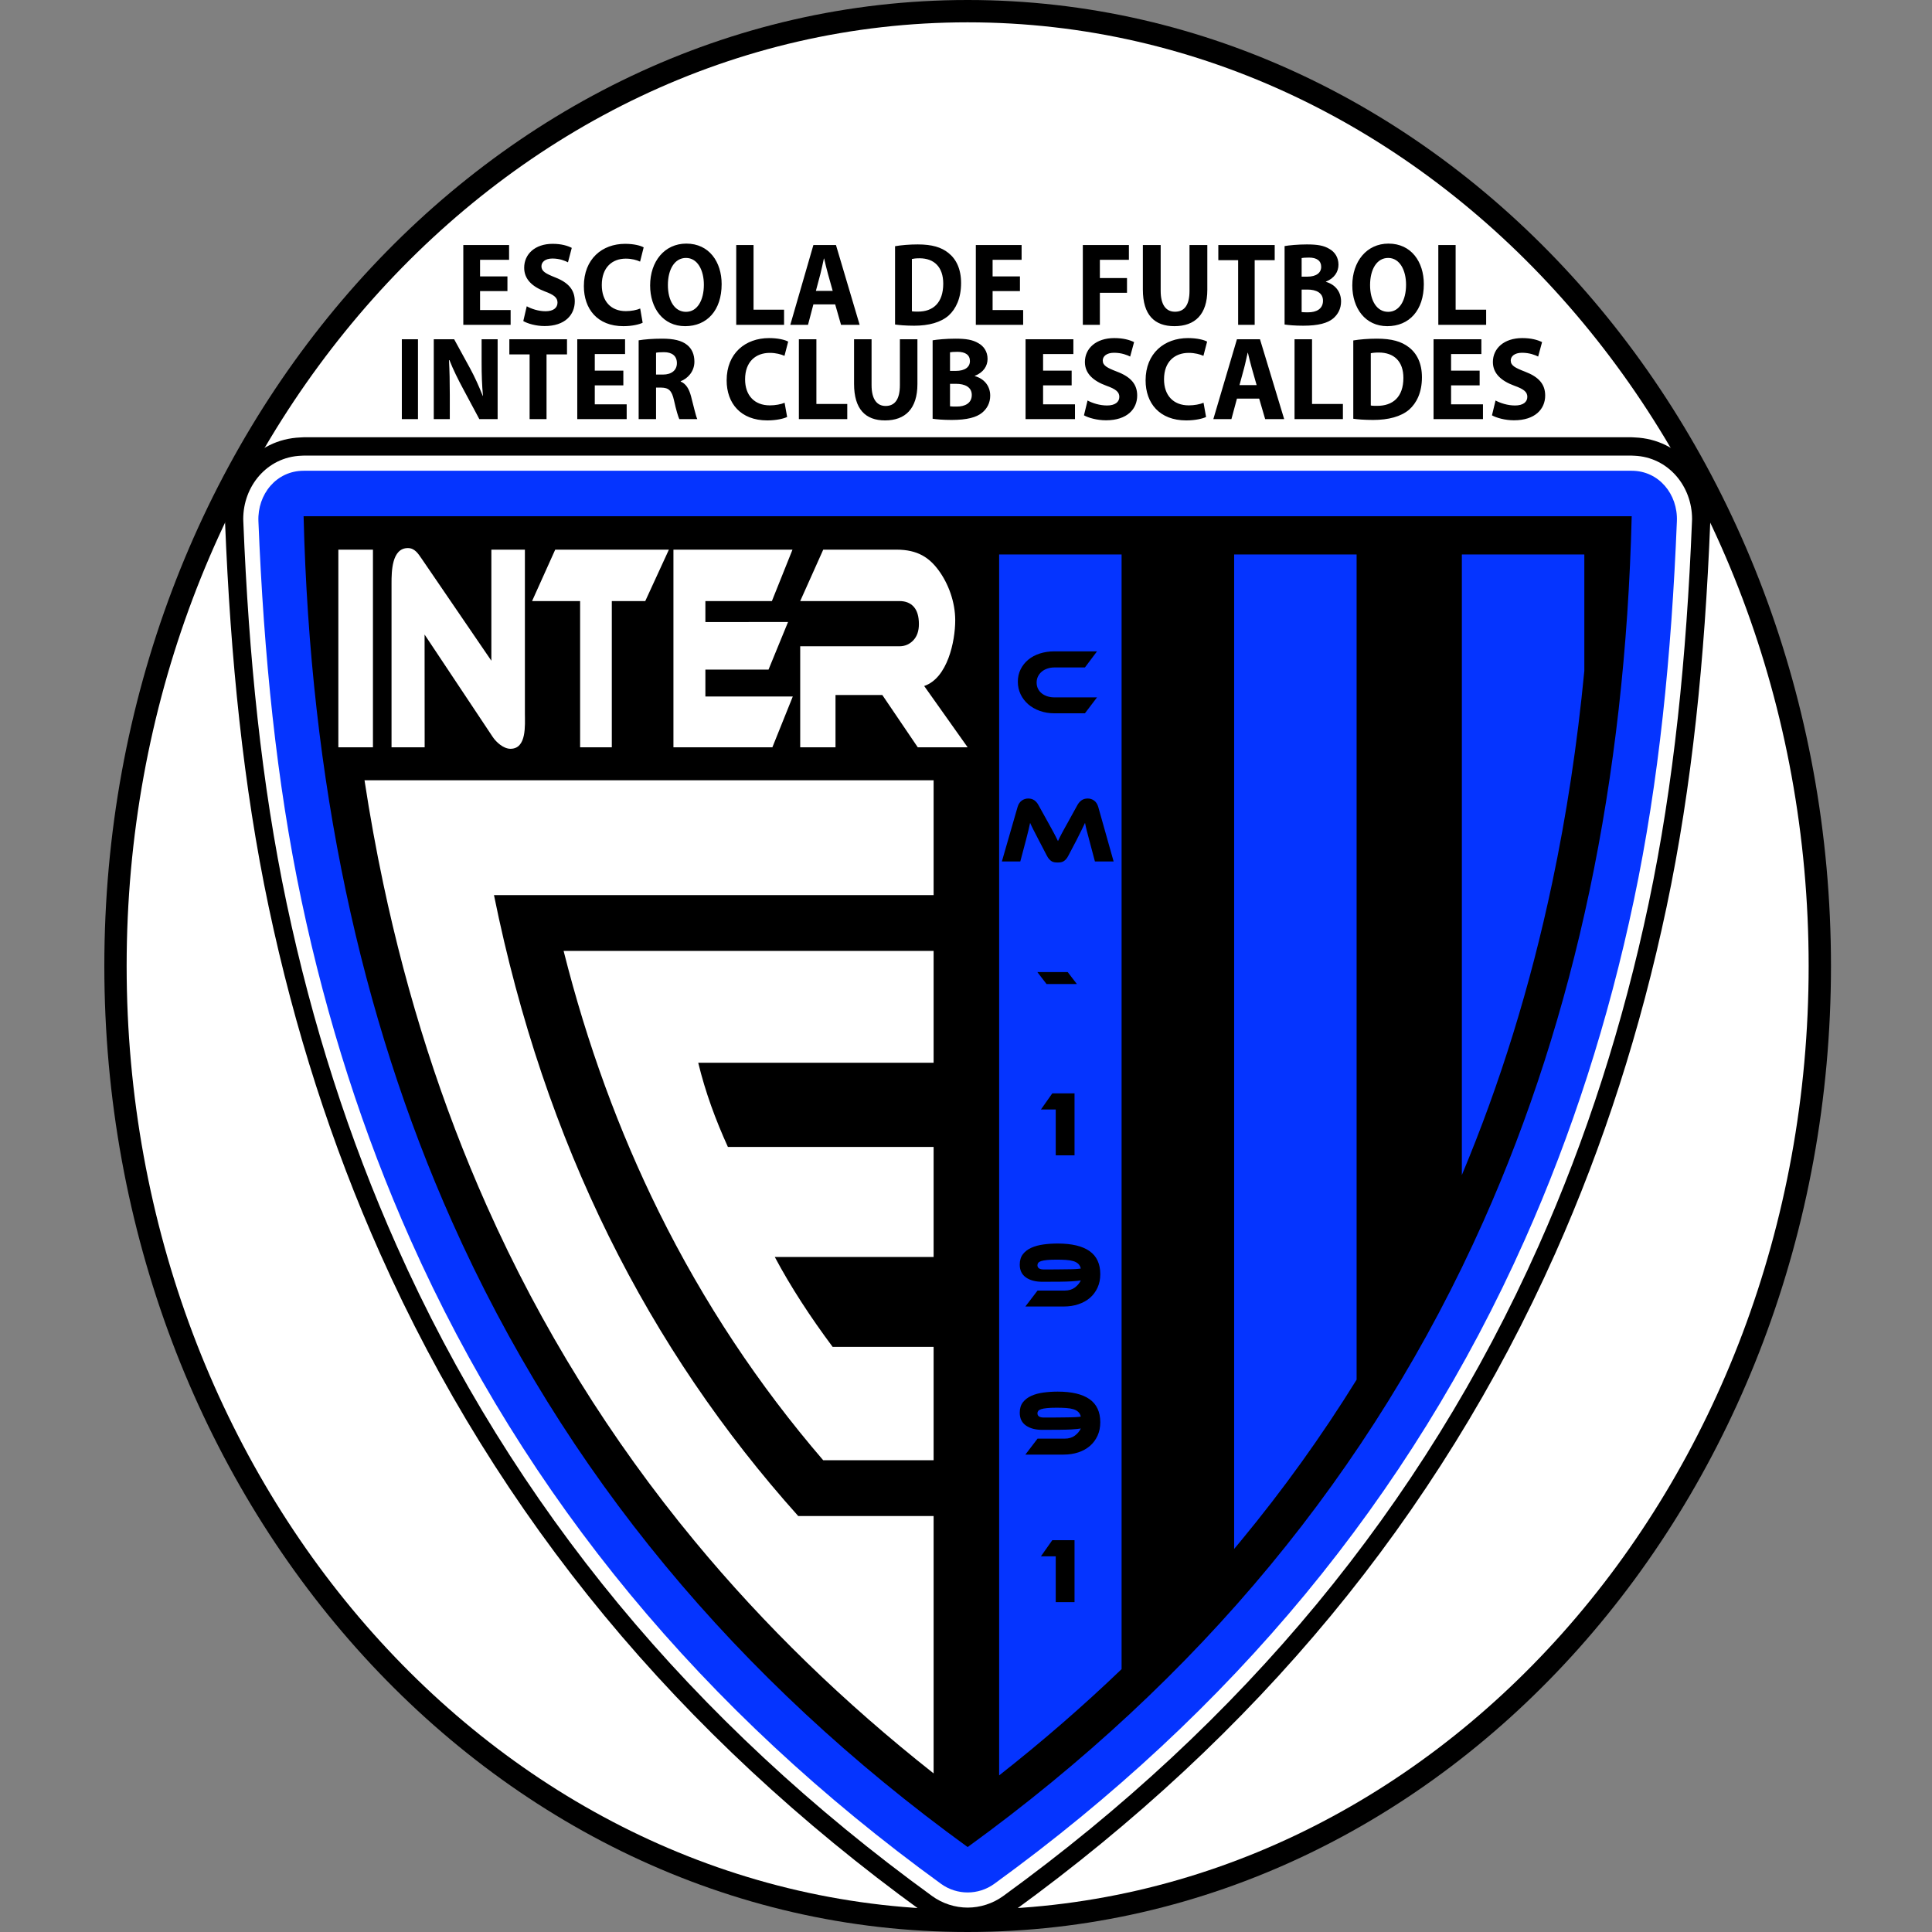
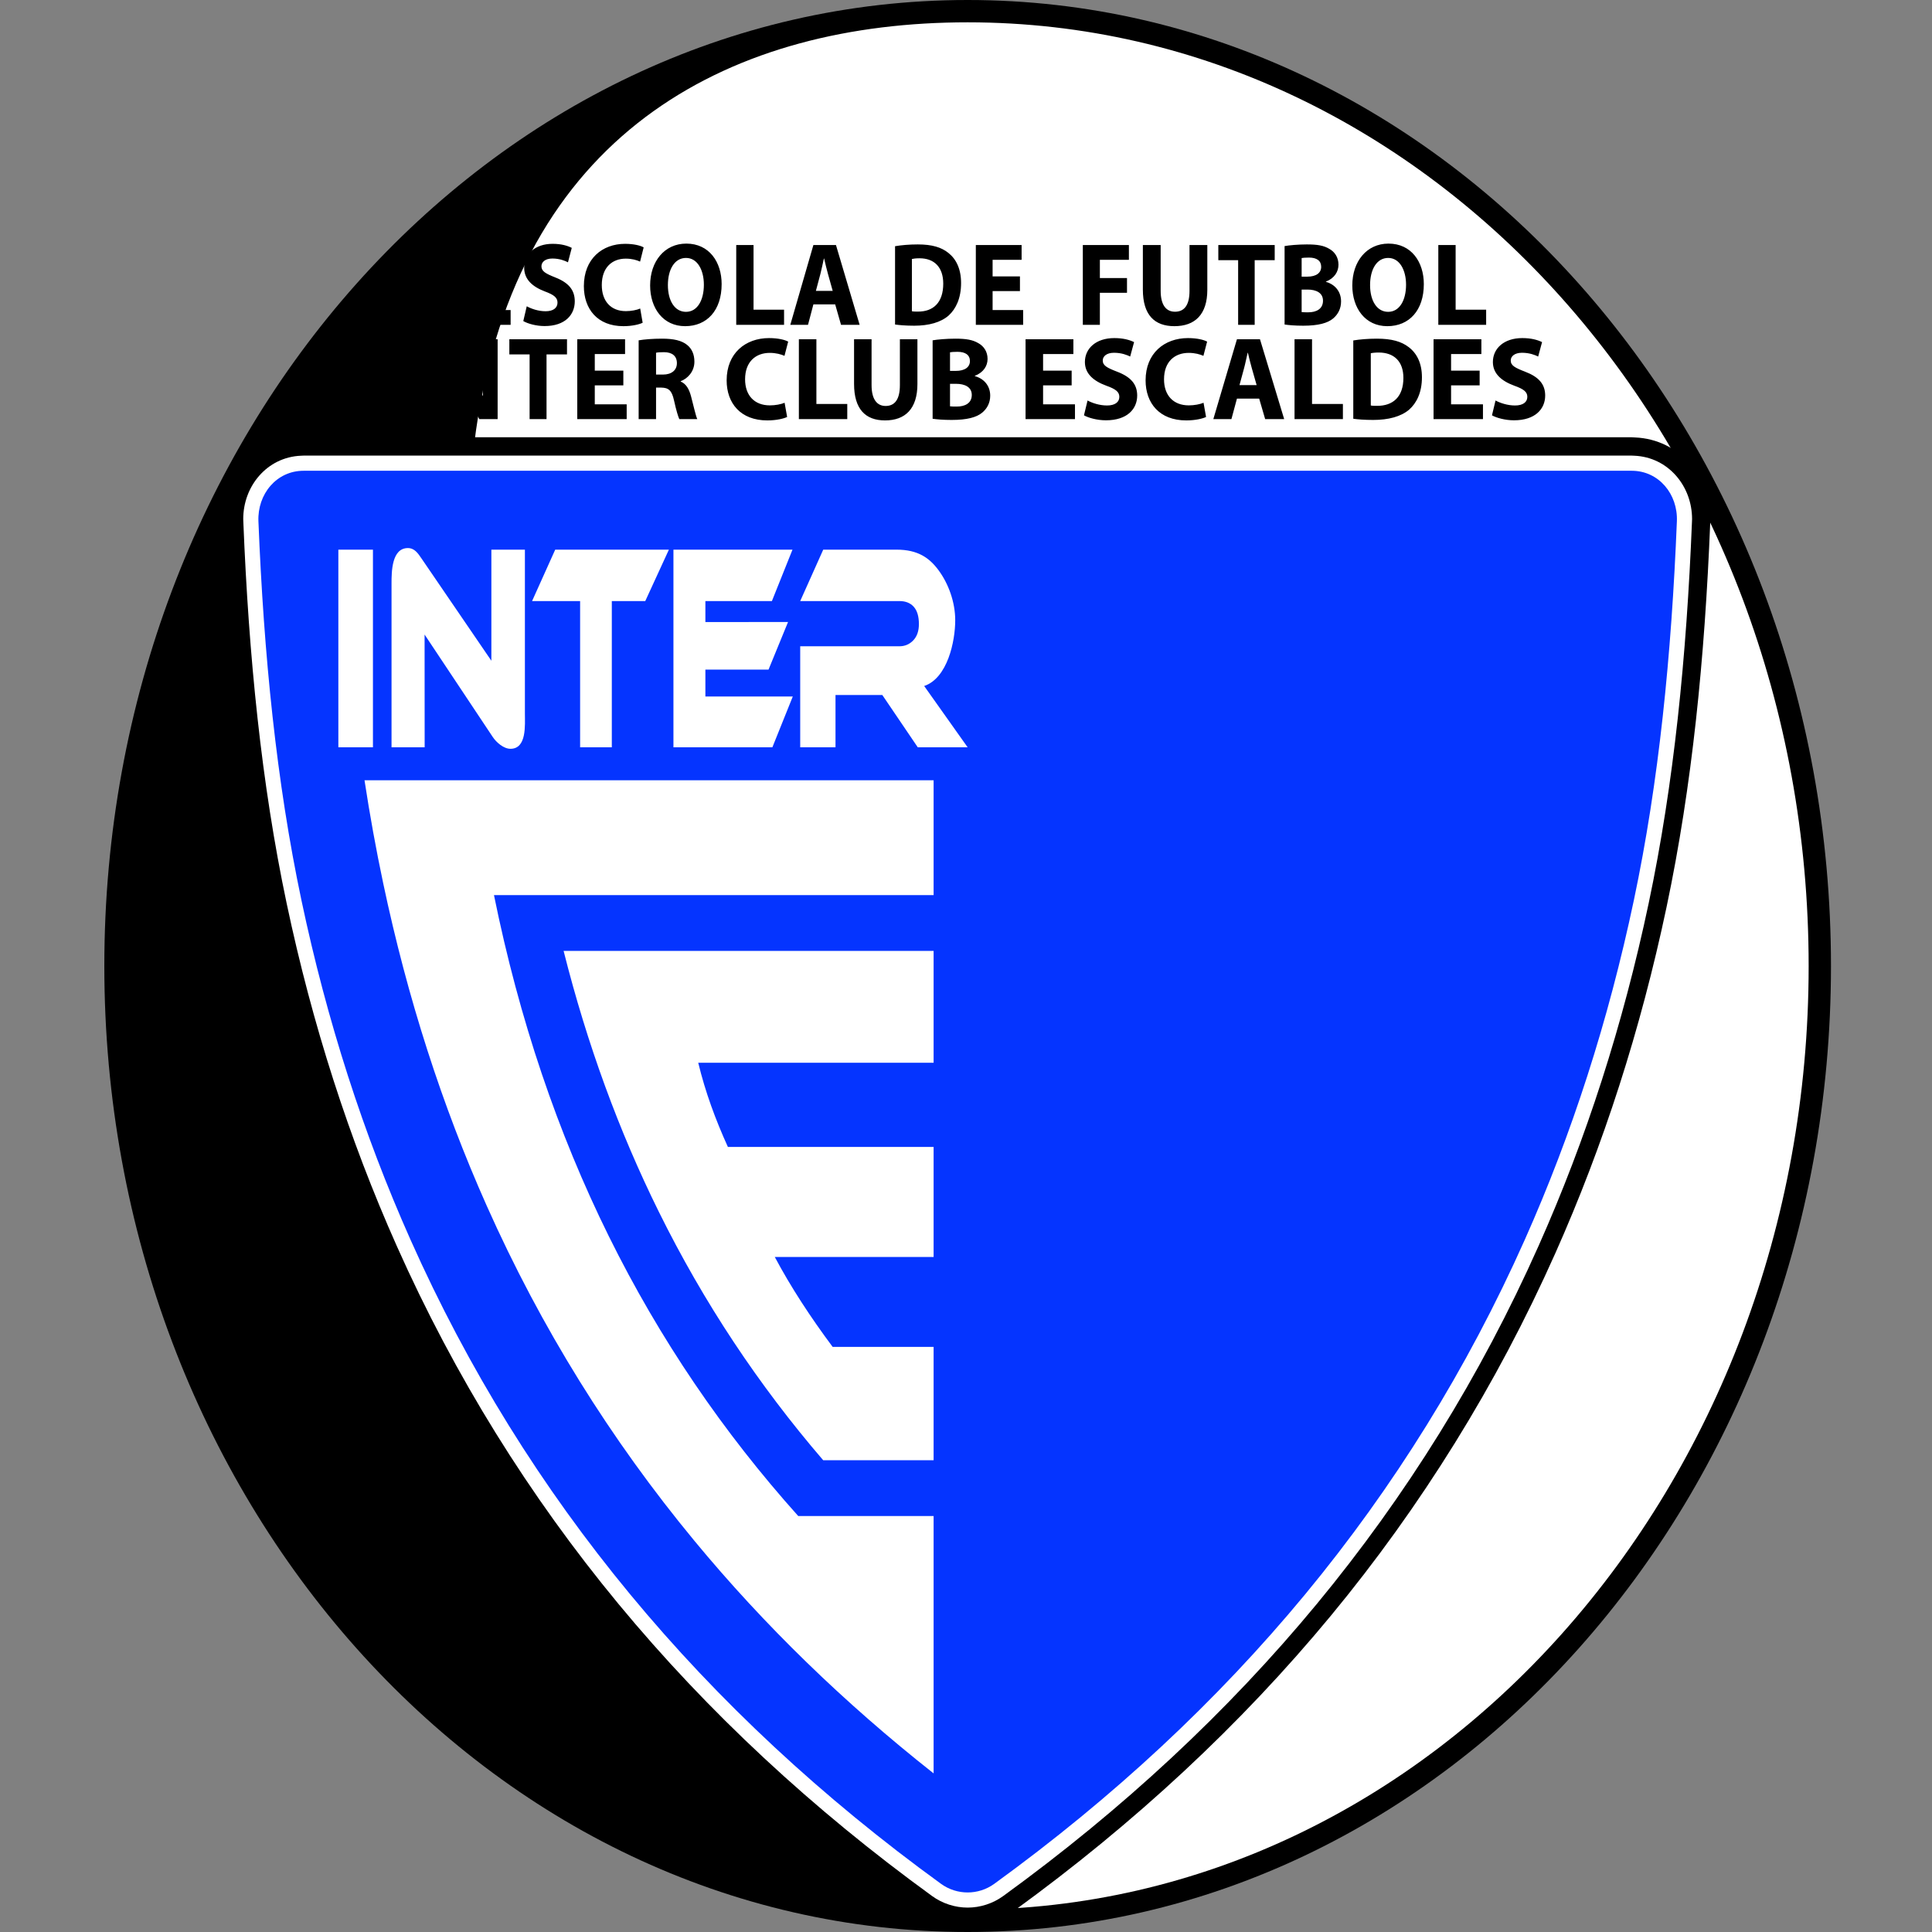
<svg xmlns="http://www.w3.org/2000/svg" width="500" height="500" viewBox="0 0 500 500" fill="none">
  <rect x="0" y="0" width="500" height="500" fill="#808080" stroke="none" />
  <path fill-rule="evenodd" clip-rule="evenodd" d="M250.428 0C312.249 0 368.185 28.078 408.639 73.472C448.933 118.687 473.855 181.1 473.855 250.001C473.855 318.9 448.933 381.316 408.639 426.528C368.185 471.922 312.249 500 250.428 500C188.604 500 132.671 471.922 92.213 426.528C51.922 381.316 27 318.9 27 250.001C27 181.1 51.922 118.687 92.213 73.472C132.671 28.078 188.604 0 250.428 0Z" fill="black" />
-   <path fill-rule="evenodd" clip-rule="evenodd" d="M250.428 5.778C370.633 5.778 468.077 115.12 468.077 250.001C468.077 384.88 370.633 494.225 250.428 494.225C130.223 494.225 32.775 384.88 32.775 250.001C32.775 115.12 130.223 5.778 250.428 5.778Z" fill="white" />
+   <path fill-rule="evenodd" clip-rule="evenodd" d="M250.428 5.778C370.633 5.778 468.077 115.12 468.077 250.001C468.077 384.88 370.633 494.225 250.428 494.225C32.775 115.12 130.223 5.778 250.428 5.778Z" fill="white" />
  <path fill-rule="evenodd" clip-rule="evenodd" d="M78.57 113.166H422.283C422.451 113.166 422.395 113.181 423.112 113.21C428.919 113.444 433.86 116.04 437.344 120.028C440.692 123.858 442.649 128.935 442.649 134.331C442.649 134.468 442.637 134.485 442.607 135.237C441.897 152.839 440.722 169.878 438.916 186.333C437.09 202.955 434.612 219.088 431.305 234.742C427.951 250.623 423.866 266.034 419.059 280.983C414.261 295.911 408.737 310.369 402.506 324.359C394.898 341.428 386.242 357.774 376.55 373.404C366.802 389.128 356.098 404.027 344.45 418.118C332.778 432.235 320.073 445.674 306.349 458.445C292.646 471.194 277.99 483.219 262.396 494.538C260.646 495.805 258.719 496.762 256.692 497.422C254.599 498.1 252.482 498.434 250.428 498.434C248.373 498.434 246.257 498.1 244.161 497.422C242.133 496.762 240.203 495.805 238.457 494.538C222.862 483.219 208.206 471.194 194.506 458.445C180.783 445.674 168.075 432.235 156.406 418.118C144.757 404.027 134.05 389.128 124.302 373.404C114.61 357.774 105.955 341.428 98.35 324.359C92.116 310.369 86.595 295.911 81.793 280.983C76.986 266.034 72.901 250.623 69.547 234.742C66.238 219.088 63.763 202.955 61.937 186.333C60.128 169.878 58.956 152.839 58.248 135.237C58.215 134.485 58.201 134.468 58.201 134.331C58.201 128.932 60.16 123.858 63.508 120.028C66.993 116.04 71.936 113.444 77.744 113.21C78.457 113.181 78.401 113.166 78.57 113.166Z" fill="black" />
  <path fill-rule="evenodd" clip-rule="evenodd" d="M78.57 117.911H422.283L422.925 117.938C427.353 118.115 431.125 120.099 433.786 123.142C436.385 126.114 437.907 130.086 437.907 134.331C437.907 134.37 437.898 134.607 437.88 135.054C437.175 152.507 436.009 169.439 434.209 185.833C432.398 202.304 429.944 218.286 426.673 233.777C423.351 249.504 419.308 264.755 414.556 279.535C409.805 294.307 404.347 308.602 398.184 322.429C390.662 339.317 382.104 355.477 372.53 370.92C362.93 386.405 352.342 401.123 340.797 415.095C329.243 429.07 316.677 442.362 303.122 454.978C289.576 467.583 275.068 479.486 259.616 490.702C258.266 491.679 256.789 492.416 255.247 492.916C253.651 493.434 252.023 493.686 250.428 493.686C248.832 493.686 247.204 493.434 245.608 492.916C244.066 492.416 242.586 491.679 241.239 490.702C225.784 479.486 211.276 467.583 197.733 454.978C184.172 442.362 171.612 429.07 160.055 415.095C148.508 401.123 137.925 386.405 128.325 370.92C118.752 355.477 110.191 339.317 102.669 322.429C96.509 308.602 91.047 294.307 86.299 279.535C81.545 264.755 77.504 249.504 74.183 233.777C70.909 218.286 68.455 202.304 66.646 185.833C64.843 169.439 63.677 152.507 62.975 135.054C62.958 134.607 62.949 134.37 62.949 134.331C62.949 130.086 64.467 126.114 67.066 123.142C69.728 120.099 73.499 118.115 77.927 117.938L78.57 117.911Z" fill="white" />
  <path fill-rule="evenodd" clip-rule="evenodd" d="M250.428 121.833H78.57C71.537 121.833 66.599 127.908 66.88 134.9C68.277 169.564 71.522 202.259 78.01 232.98C84.603 264.184 94.037 293.454 106.236 320.836C121.147 354.304 140.142 384.86 163.075 412.6C185.993 440.325 212.86 465.271 243.533 487.532C245.617 489.041 248.039 489.766 250.428 489.766C252.817 489.766 255.235 489.041 257.319 487.532C287.993 465.271 314.86 440.325 337.781 412.6C360.71 384.86 379.703 354.304 394.617 320.836C406.819 293.454 416.253 264.184 422.842 232.98C429.331 202.259 432.575 169.564 433.976 134.9C434.257 127.908 429.316 121.833 422.283 121.833H250.428Z" fill="#0534FF" />
-   <path fill-rule="evenodd" clip-rule="evenodd" d="M250.428 478.02C310.159 434.671 355.006 380.929 383.912 316.059C407.618 262.858 420.604 202.17 422.283 133.594H78.57C80.251 202.17 93.235 262.858 116.943 316.059C145.846 380.929 190.694 434.671 250.428 478.02Z" fill="black" />
  <path fill-rule="evenodd" clip-rule="evenodd" d="M336.863 74.941H338.384C340.605 74.941 342.39 75.767 342.39 77.821C342.39 80 340.605 80.826 338.589 80.826C337.828 80.826 337.301 80.826 336.863 80.766V74.941ZM336.863 66.782C337.215 66.723 337.769 66.661 338.763 66.661C340.782 66.661 341.922 67.49 341.922 69.053C341.922 70.586 340.69 71.599 338.322 71.599H336.863V66.782ZM332.449 83.984C333.444 84.135 335.081 84.292 337.271 84.292C341.191 84.292 343.589 83.617 345.018 82.421C346.247 81.379 347.067 79.905 347.067 78.004C347.067 75.37 345.397 73.558 343.147 72.945V72.886C345.371 71.995 346.395 70.311 346.395 68.499C346.395 66.599 345.427 65.19 344.056 64.423C342.594 63.532 340.927 63.257 338.207 63.257C335.954 63.257 333.619 63.473 332.449 63.686V83.984ZM320.428 84.073H324.711V67.336H329.892V63.411H315.301V67.336H320.428V84.073ZM295.772 63.411V74.941C295.772 81.501 298.774 84.413 303.931 84.413C309.268 84.413 312.453 81.379 312.453 75V63.411H307.844V75.278C307.844 78.955 306.509 80.675 304.082 80.675C301.746 80.675 300.381 78.863 300.381 75.278V63.411H295.772ZM280.234 84.073H284.645V75.767H291.666V71.966H284.645V67.241H292.158V63.411H280.234V84.073ZM235.997 67.028C236.367 66.936 237.03 66.844 237.974 66.844C241.76 66.844 244.111 69.115 244.111 73.407C244.111 78.342 241.503 80.675 237.518 80.642C236.997 80.642 236.367 80.642 235.997 80.55V67.028ZM231.639 83.984C232.702 84.135 234.336 84.292 236.601 84.292C240.384 84.292 243.507 83.433 245.543 81.625C247.379 79.934 248.726 77.208 248.726 73.253C248.726 69.603 247.465 67.061 245.458 65.465C243.622 63.991 241.216 63.257 237.518 63.257C235.34 63.257 233.247 63.44 231.639 63.718V83.984ZM211.152 75.278L212.321 70.891C212.641 69.695 212.934 68.132 213.221 66.907H213.283C213.576 68.132 213.925 69.666 214.275 70.891L215.503 75.278H211.152ZM216.143 78.768L217.661 84.073H222.478L216.347 63.411H210.506L204.527 84.073H209.109L210.506 78.768H216.143ZM190.537 84.073H202.916V80.151H195.016V63.411H190.537V84.073ZM177.621 63.044C171.965 63.044 168.252 67.673 168.252 73.866C168.252 79.784 171.621 84.413 177.305 84.413C182.962 84.413 186.76 80.337 186.76 73.526C186.76 67.795 183.533 63.044 177.621 63.044ZM177.536 66.753C180.534 66.753 182.162 69.941 182.162 73.683C182.162 77.7 180.475 80.704 177.536 80.704C174.62 80.704 172.85 77.85 172.85 73.774C172.85 69.757 174.564 66.753 177.536 66.753ZM165.683 79.846C164.783 80.245 163.333 80.521 161.971 80.521C158.057 80.521 155.743 77.913 155.743 73.774C155.743 69.174 158.466 66.936 161.941 66.936C163.537 66.936 164.783 67.303 165.653 67.703L166.58 64.02C165.795 63.565 164.058 63.103 161.77 63.103C155.858 63.103 151.104 66.998 151.104 74.05C151.104 79.934 154.582 84.413 161.334 84.413C163.679 84.413 165.538 83.922 166.319 83.525L165.683 79.846ZM135.427 83.093C136.522 83.738 138.715 84.384 140.936 84.384C146.273 84.384 148.751 81.438 148.751 77.975C148.751 75.062 147.164 73.162 143.733 71.812C141.196 70.799 140.125 70.216 140.125 68.899C140.125 67.857 141.051 66.907 142.954 66.907C144.828 66.907 146.243 67.49 146.992 67.886L147.972 64.148C146.818 63.565 145.234 63.103 143.014 63.103C138.455 63.103 135.658 65.773 135.658 69.296C135.658 72.303 137.792 74.204 141.021 75.429C143.357 76.288 144.281 77.025 144.281 78.312C144.281 79.662 143.215 80.55 141.196 80.55C139.319 80.55 137.472 79.905 136.321 79.263L135.427 83.093ZM131.324 71.536H124.24V67.241H131.75V63.411H119.903V84.073H132.15V80.245H124.24V75.337H131.324V71.536ZM263.962 71.536H256.884V67.241H264.391V63.411H252.544V84.073H264.791V80.245H256.884V75.337H263.962V71.536ZM359.343 63.044C353.689 63.044 349.974 67.673 349.974 73.866C349.974 79.784 353.345 84.413 359.029 84.413C364.686 84.413 368.484 80.337 368.484 73.526C368.484 67.795 365.257 63.044 359.343 63.044ZM359.257 66.753C362.259 66.753 363.887 69.941 363.887 73.683C363.887 77.7 362.199 80.704 359.257 80.704C356.344 80.704 354.574 77.85 354.574 73.774C354.574 69.757 356.288 66.753 359.257 66.753ZM372.234 84.073H384.614V80.151H376.716V63.411H372.234V84.073Z" fill="black" />
  <path fill-rule="evenodd" clip-rule="evenodd" d="M386.121 107.485C387.252 108.13 389.519 108.773 391.813 108.773C397.328 108.773 399.892 105.827 399.892 102.364C399.892 99.448 398.252 97.551 394.705 96.198C392.083 95.186 390.978 94.608 390.978 93.288C390.978 92.246 391.932 91.296 393.897 91.296C395.839 91.296 397.299 91.879 398.074 92.276L399.086 88.537C397.896 87.954 396.257 87.495 393.959 87.495C389.25 87.495 386.358 90.162 386.358 93.688C386.358 96.692 388.566 98.593 391.902 99.821C394.318 100.68 395.271 101.414 395.271 102.701C395.271 104.051 394.17 104.939 392.083 104.939C390.144 104.939 388.237 104.297 387.044 103.649L386.121 107.485ZM382.93 95.925H375.538V91.633H383.377V87.797H371.003V108.465H383.791V104.634H375.538V99.727H382.93V95.925ZM354.76 91.42C355.148 91.325 355.832 91.234 356.818 91.234C360.752 91.234 363.197 93.504 363.197 97.796C363.197 102.734 360.482 105.064 356.338 105.031C355.802 105.031 355.148 105.031 354.76 104.939V91.42ZM350.228 108.373C351.332 108.527 353.032 108.681 355.385 108.681C359.322 108.681 362.569 107.823 364.686 106.014C366.595 104.327 367.995 101.597 367.995 97.642C367.995 93.996 366.684 91.45 364.594 89.851C362.691 88.383 360.186 87.646 356.338 87.646C354.074 87.646 351.898 87.829 350.228 88.108V108.373ZM335.025 108.465H347.543V104.543H339.554V87.797H335.025V108.465ZM320.777 99.667L321.967 95.28C322.296 94.087 322.595 92.521 322.894 91.296H322.953C323.249 92.521 323.607 94.055 323.965 95.28L325.217 99.667H320.777ZM325.875 103.163L327.423 108.465H332.343L326.082 87.797H320.12L314.01 108.465H318.69L320.12 103.163H325.875ZM311.476 104.235C310.55 104.634 309.061 104.91 307.66 104.91C303.635 104.91 301.249 102.305 301.249 98.163C301.249 93.566 304.052 91.325 307.631 91.325C309.268 91.325 310.55 91.695 311.444 92.092L312.4 88.412C311.595 87.954 309.807 87.495 307.45 87.495C301.37 87.495 296.48 91.388 296.48 98.439C296.48 104.327 300.059 108.802 307 108.802C309.419 108.802 311.325 108.314 312.13 107.911L311.476 104.235ZM280.53 107.485C281.664 108.13 283.928 108.773 286.223 108.773C291.74 108.773 294.304 105.827 294.304 102.364C294.304 99.448 292.664 97.551 289.118 96.198C286.495 95.186 285.391 94.608 285.391 93.288C285.391 92.246 286.344 91.296 288.313 91.296C290.248 91.296 291.711 91.879 292.486 92.276L293.499 88.537C292.306 87.954 290.666 87.495 288.372 87.495C283.662 87.495 280.77 90.162 280.77 93.688C280.77 96.692 282.972 98.593 286.314 99.821C288.73 100.68 289.683 101.414 289.683 102.701C289.683 104.051 288.579 104.939 286.495 104.939C284.556 104.939 282.65 104.297 281.457 103.649L280.53 107.485ZM277.342 95.925H269.95V91.633H277.789V87.797H265.415V108.465H278.203V104.634H269.95V99.727H277.342V95.925ZM245.863 99.33H247.411C249.679 99.33 251.496 100.156 251.496 102.21C251.496 104.389 249.679 105.218 247.621 105.218C246.846 105.218 246.31 105.218 245.863 105.155V99.33ZM245.863 91.174C246.218 91.112 246.787 91.05 247.796 91.05C249.856 91.05 251.017 91.879 251.017 93.442C251.017 94.975 249.768 95.988 247.352 95.988H245.863V91.174ZM241.361 108.373C242.373 108.527 244.04 108.681 246.281 108.681C250.274 108.681 252.719 108.006 254.175 106.807C255.431 105.765 256.265 104.297 256.265 102.397C256.265 99.759 254.566 97.95 252.272 97.335V97.275C254.537 96.384 255.581 94.7 255.581 92.891C255.581 90.988 254.596 89.579 253.196 88.809C251.704 87.924 250.004 87.646 247.234 87.646C244.937 87.646 242.554 87.862 241.361 88.075V108.373ZM221.03 87.797V99.33C221.03 105.89 223.981 108.802 229.049 108.802C234.295 108.802 237.427 105.765 237.427 99.392V87.797H232.891V99.667C232.891 103.347 231.583 105.064 229.197 105.064C226.903 105.064 225.562 103.255 225.562 99.667V87.797H221.03ZM206.747 108.465H219.272V104.543H211.282V87.797H206.747V108.465ZM203.053 104.235C202.129 104.634 200.64 104.91 199.24 104.91C195.214 104.91 192.828 102.305 192.828 98.163C192.828 93.566 195.631 91.325 199.21 91.325C200.844 91.325 202.129 91.695 203.023 92.092L203.979 88.412C203.174 87.954 201.386 87.495 199.03 87.495C192.949 87.495 188.056 91.388 188.056 98.439C188.056 104.327 191.638 108.802 198.583 108.802C200.998 108.802 202.905 108.314 203.71 107.911L203.053 104.235ZM169.786 91.29C170.114 91.204 170.739 91.142 171.843 91.142C173.93 91.142 175.182 92.119 175.182 93.978C175.182 95.778 173.841 96.938 171.574 96.938H169.786V91.29ZM165.283 108.465H169.786V100.31H171.127C173.006 100.342 173.871 101.014 174.436 103.631C175.002 106.189 175.511 107.849 175.804 108.465H180.457C180.067 107.66 179.475 104.954 178.847 102.586C178.341 100.68 177.565 99.33 176.165 98.747V98.655C177.894 98.01 179.711 96.207 179.711 93.608C179.711 91.719 179.057 90.254 177.835 89.271C176.405 88.108 174.318 87.646 171.337 87.646C168.889 87.646 166.743 87.829 165.283 88.075V108.465ZM161.32 95.925H153.928V91.633H161.767V87.797H149.396V108.465H162.184V104.634H153.928V99.727H161.32V95.925ZM137.061 108.465H141.442V91.725H146.741V87.797H131.818V91.725H137.061V108.465ZM116.407 108.465V102.243C116.407 98.868 116.348 95.955 116.2 93.196H116.316C117.263 95.621 118.598 98.288 119.782 100.49L124.048 108.465H128.787V87.797H124.64V93.809C124.64 96.938 124.728 99.727 124.995 102.456H124.936C124.018 100.126 122.863 97.551 121.679 95.375L117.532 87.797H112.26V108.465H116.407ZM103.995 108.465H108.172V87.8H103.995V108.465Z" fill="black" />
  <path fill-rule="evenodd" clip-rule="evenodd" d="M96.518 193.405H87.566V142.25H96.518V193.405ZM132.111 193.787C130.294 193.787 128.417 192.07 127.535 190.75L109.883 164.22L109.901 193.405H101.328V150.968C101.328 147.919 101.387 141.841 105.558 141.841C107.302 141.841 108.202 143.244 109.066 144.503L127.165 170.999V142.25H135.844V184.702C135.844 187.648 136.35 193.787 132.111 193.787ZM173.11 142.25L166.994 155.556H158.336V193.405H150.133V155.556H137.7L143.689 142.25H173.11ZM250.428 193.405H237.521L228.345 179.871H216.228V193.405H207.093V167.255H232.779C234.188 167.255 235.384 166.743 236.355 165.724C237.326 164.706 237.811 163.303 237.811 161.518C237.811 159.532 237.37 158.04 236.485 157.042C235.603 156.053 234.369 155.556 232.779 155.556H207.093L213.052 142.25H232.03C237.524 142.25 240.502 144.346 242.888 147.566C245.455 151.036 247.21 155.808 247.21 160.526C247.21 165.946 245.238 175.49 239.176 177.536L250.428 193.405ZM205.175 180.25L199.888 193.405H174.285V142.25H205.095L199.767 155.556H182.553V160.991L203.947 160.97L198.893 173.294H182.553V180.25H205.175Z" fill="white" />
  <path fill-rule="evenodd" clip-rule="evenodd" d="M180.703 275.039H241.618V246.091H145.861C151.956 270.306 160.198 292.753 170.473 313.545C182.118 337.114 196.36 358.505 213.04 377.903H241.618V348.579H215.491C209.71 340.821 204.642 333.062 200.513 325.303H241.618V296.829H188.379C185.214 289.867 182.541 282.661 180.703 275.039ZM127.84 231.648H241.618V201.934H94.336C95.715 210.974 97.326 219.858 99.17 228.578C105.446 258.29 114.397 286.092 125.957 312.036C140.021 343.6 157.995 372.495 179.747 398.805C197.795 420.637 218.443 440.671 241.618 458.954V392.343H206.578C167.743 349.009 140.924 296.116 127.84 231.648Z" fill="white" />
  <path fill-rule="evenodd" clip-rule="evenodd" d="M378.326 143.496V304.102C388.24 280.447 396.043 255.285 401.685 228.578C405.415 210.924 408.198 192.618 410.021 173.649V143.496H378.326ZM319.395 143.496V400.863C319.969 400.176 320.54 399.492 321.109 398.805C332.064 385.549 342.064 371.639 351.09 357.06V143.496H319.395ZM290.266 431.971V143.496H258.577V459.475C269.725 450.712 280.293 441.545 290.266 431.971Z" fill="#0534FF" />
-   <path fill-rule="evenodd" clip-rule="evenodd" d="M283.905 180.481L280.779 184.602H272.884C271.519 184.602 270.258 184.394 269.101 183.977C267.94 183.563 266.943 182.994 266.105 182.266C265.267 181.538 264.607 180.676 264.131 179.679C263.654 178.678 263.414 177.598 263.414 176.431C263.414 175.262 263.654 174.196 264.131 173.231C264.607 172.263 265.267 171.435 266.105 170.739C266.943 170.043 267.94 169.507 269.101 169.132C270.258 168.759 271.519 168.569 272.884 168.569H283.905L280.779 172.737H272.884C272.227 172.737 271.614 172.832 271.052 173.027C270.486 173.22 270.001 173.486 269.595 173.829C269.187 174.173 268.864 174.584 268.63 175.064C268.396 175.543 268.278 176.07 268.278 176.645C268.278 177.219 268.39 177.743 268.618 178.216C268.846 178.687 269.166 179.09 269.583 179.427C269.995 179.762 270.486 180.022 271.052 180.206C271.614 180.389 272.227 180.481 272.884 180.481H283.905ZM271.265 212.886C271.611 213.508 271.913 214.056 272.17 214.529C272.425 215 272.656 215.417 272.851 215.787C273.047 216.151 273.215 216.489 273.369 216.794C273.517 217.096 273.662 217.392 273.805 217.679C273.929 217.392 274.065 217.099 274.213 216.806C274.364 216.51 274.536 216.172 274.731 215.799C274.926 215.423 275.154 215.003 275.412 214.541C275.672 214.076 275.971 213.532 276.318 212.91L278.831 208.354C279.112 207.845 279.467 207.434 279.9 207.123C280.332 206.812 280.868 206.655 281.51 206.655C282.12 206.655 282.673 206.836 283.168 207.194C283.659 207.555 284.014 208.109 284.233 208.858L288.206 222.951H283.366L281.886 217.368C281.634 216.456 281.424 215.657 281.252 214.97C281.078 214.284 280.93 213.612 280.805 212.957C280.539 213.517 280.243 214.133 279.908 214.816C279.583 215.494 279.151 216.353 278.621 217.392L276.504 221.418C276.303 221.817 276.093 222.134 275.883 222.365C275.672 222.593 275.456 222.776 275.234 222.904C275.015 223.031 274.781 223.117 274.533 223.155C274.281 223.194 274.003 223.215 273.71 223.215C273.411 223.215 273.138 223.194 272.887 223.155C272.635 223.117 272.401 223.031 272.182 222.904C271.963 222.776 271.747 222.593 271.537 222.365C271.321 222.134 271.117 221.817 270.909 221.418L268.799 217.368C268.518 216.823 268.266 216.338 268.047 215.906C267.828 215.474 267.627 215.086 267.446 214.742C267.268 214.399 267.111 214.085 266.978 213.798C266.845 213.508 266.715 213.23 266.59 212.957C266.463 213.594 266.315 214.263 266.141 214.959C265.972 215.654 265.768 216.456 265.531 217.368L264.051 222.951H259.282L263.346 208.858C263.565 208.109 263.926 207.555 264.427 207.194C264.93 206.836 265.486 206.655 266.096 206.655C266.724 206.655 267.248 206.806 267.683 207.111C268.112 207.413 268.47 207.83 268.751 208.354L271.265 212.886ZM268.473 251.579L270.847 254.673H278.695L276.324 251.579H268.473ZM272.33 282.966H278.088V298.999H273.224V287.134H269.394L272.33 282.966ZM275.516 334C276.581 334 277.463 333.74 278.162 333.222C278.858 332.698 279.379 332.082 279.719 331.363C279.441 331.413 279.124 331.455 278.772 331.496C278.419 331.535 277.901 331.576 277.221 331.614C276.54 331.656 275.61 331.683 274.435 331.7C273.26 331.715 271.712 331.724 269.785 331.724C267.997 331.724 266.573 331.348 265.507 330.596C264.441 329.847 263.909 328.743 263.909 327.29C263.909 326.188 264.184 325.286 264.731 324.581C265.279 323.879 266.007 323.32 266.916 322.917C267.825 322.509 268.87 322.225 270.054 322.065C271.238 321.905 272.464 321.825 273.731 321.825C277.366 321.825 280.11 322.476 281.966 323.779C283.825 325.081 284.751 327.073 284.751 329.758C284.751 331.052 284.512 332.218 284.035 333.257C283.555 334.296 282.898 335.176 282.061 335.895C281.223 336.611 280.225 337.165 279.065 337.547C277.907 337.932 276.646 338.121 275.282 338.121H265.365L268.515 334H275.516ZM270.161 328.536C271.365 328.536 272.404 328.53 273.272 328.524C274.142 328.515 274.894 328.509 275.527 328.497C276.164 328.491 276.688 328.485 277.114 328.477C277.537 328.468 277.907 328.456 278.218 328.441C278.532 328.423 278.801 328.403 279.029 328.379C279.257 328.355 279.488 328.329 279.719 328.296C279.598 327.784 279.373 327.378 279.053 327.073C278.733 326.772 278.31 326.538 277.786 326.378C277.256 326.218 276.634 326.114 275.903 326.067C275.172 326.02 274.358 325.996 273.449 325.996C272.431 325.996 271.602 326.029 270.96 326.091C270.317 326.156 269.814 326.248 269.453 326.366C269.095 326.487 268.843 326.635 268.704 326.81C268.562 326.988 268.491 327.195 268.491 327.435C268.491 328.169 269.047 328.536 270.161 328.536ZM275.516 372.323C276.581 372.323 277.463 372.066 278.162 371.545C278.858 371.027 279.379 370.408 279.719 369.689C279.441 369.736 279.124 369.78 278.772 369.819C278.419 369.86 277.901 369.899 277.221 369.94C276.54 369.979 275.61 370.008 274.435 370.02C273.26 370.041 271.712 370.047 269.785 370.047C267.997 370.047 266.573 369.671 265.507 368.922C264.441 368.17 263.909 367.069 263.909 365.612C263.909 364.511 264.184 363.608 264.731 362.907C265.279 362.202 266.007 361.649 266.916 361.24C267.825 360.832 268.87 360.548 270.054 360.391C271.238 360.231 272.464 360.151 273.731 360.151C277.366 360.151 280.11 360.799 281.966 362.102C283.825 363.404 284.751 365.399 284.751 368.081C284.751 369.378 284.512 370.544 284.035 371.58C283.555 372.619 282.898 373.498 282.061 374.218C281.223 374.937 280.225 375.488 279.065 375.873C277.907 376.254 276.646 376.447 275.282 376.447H265.365L268.515 372.323H275.516ZM270.161 366.859C271.365 366.859 272.404 366.856 273.272 366.847C274.142 366.841 274.894 366.832 275.527 366.823C276.164 366.817 276.688 366.808 277.114 366.799C277.537 366.794 277.907 366.779 278.218 366.764C278.532 366.749 278.801 366.728 279.029 366.705C279.257 366.681 279.488 366.651 279.719 366.619C279.598 366.11 279.373 365.701 279.053 365.399C278.733 365.094 278.31 364.863 277.786 364.704C277.256 364.544 276.634 364.44 275.903 364.393C275.172 364.343 274.358 364.319 273.449 364.319C272.431 364.319 271.602 364.351 270.96 364.417C270.317 364.479 269.814 364.57 269.453 364.692C269.095 364.81 268.843 364.958 268.704 365.136C268.562 365.31 268.491 365.518 268.491 365.757C268.491 366.492 269.047 366.859 270.161 366.859ZM272.33 398.601H278.088V414.633H273.224V402.772H269.394L272.33 398.601Z" fill="black" />
</svg>